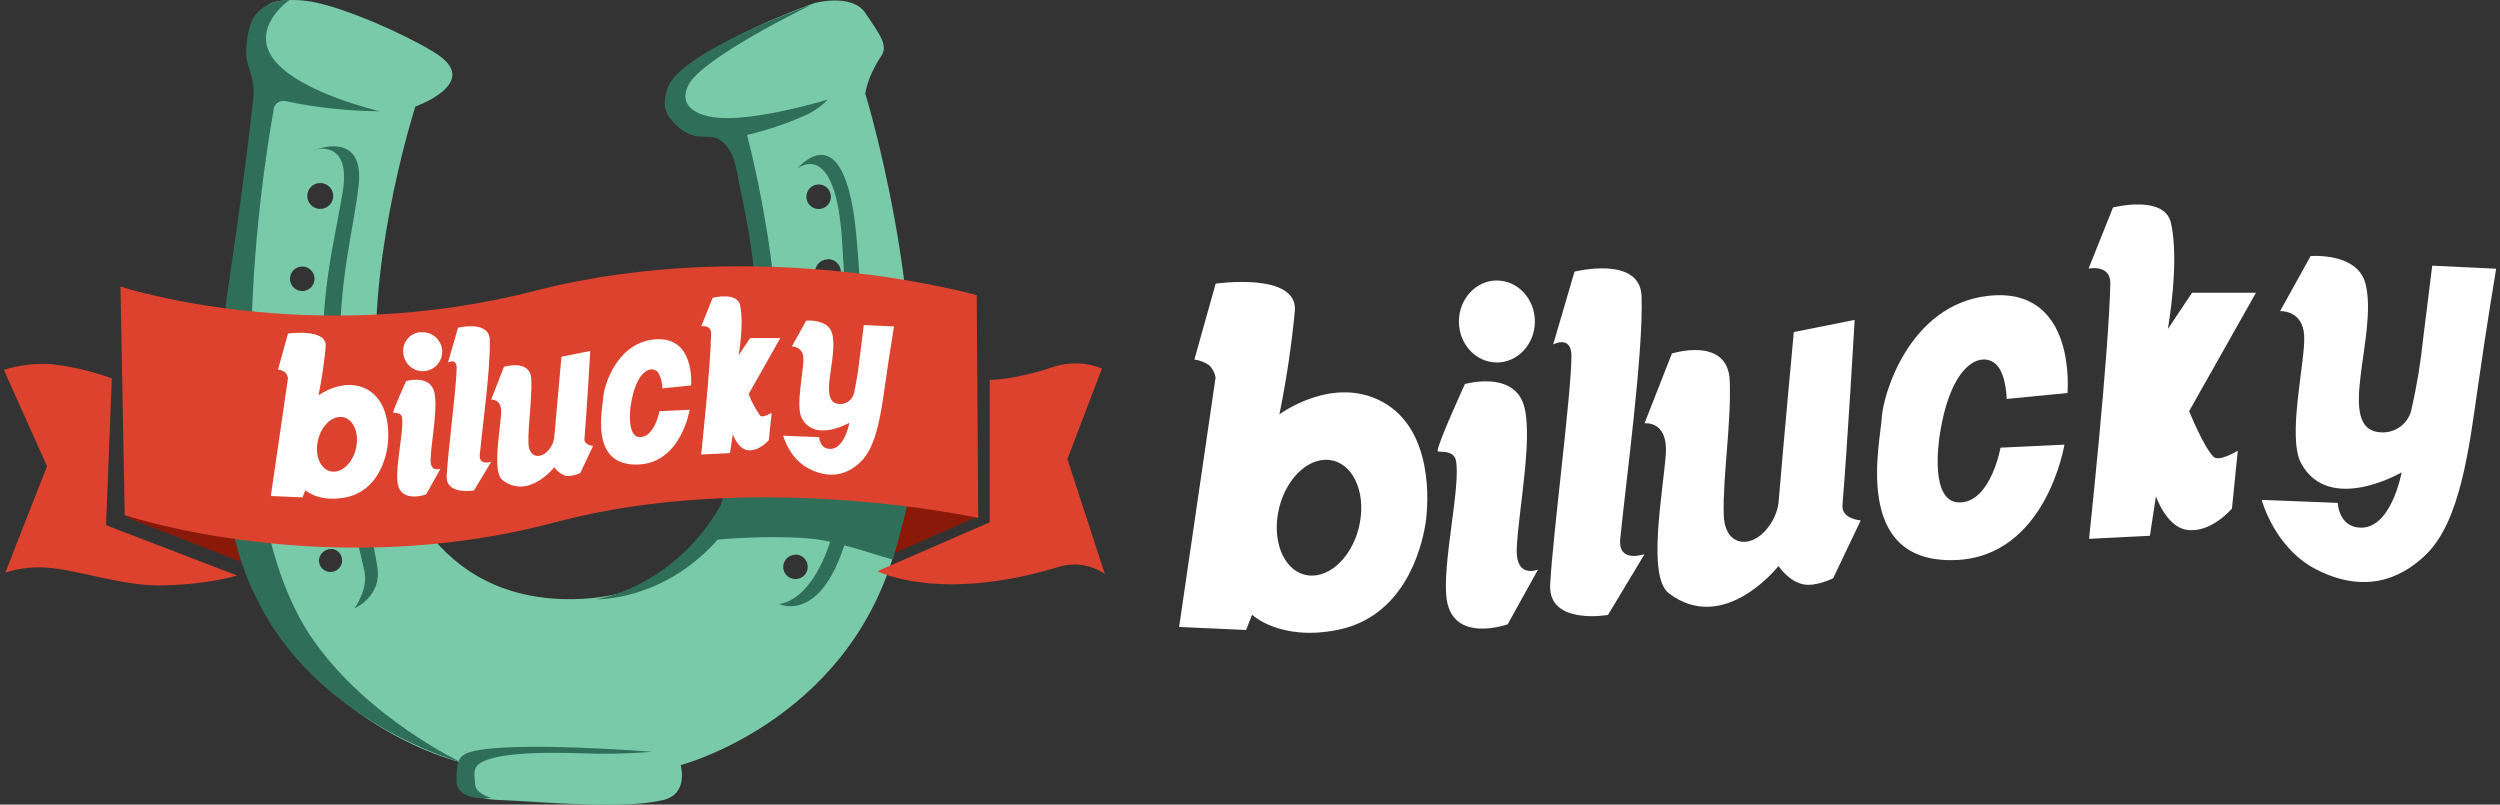
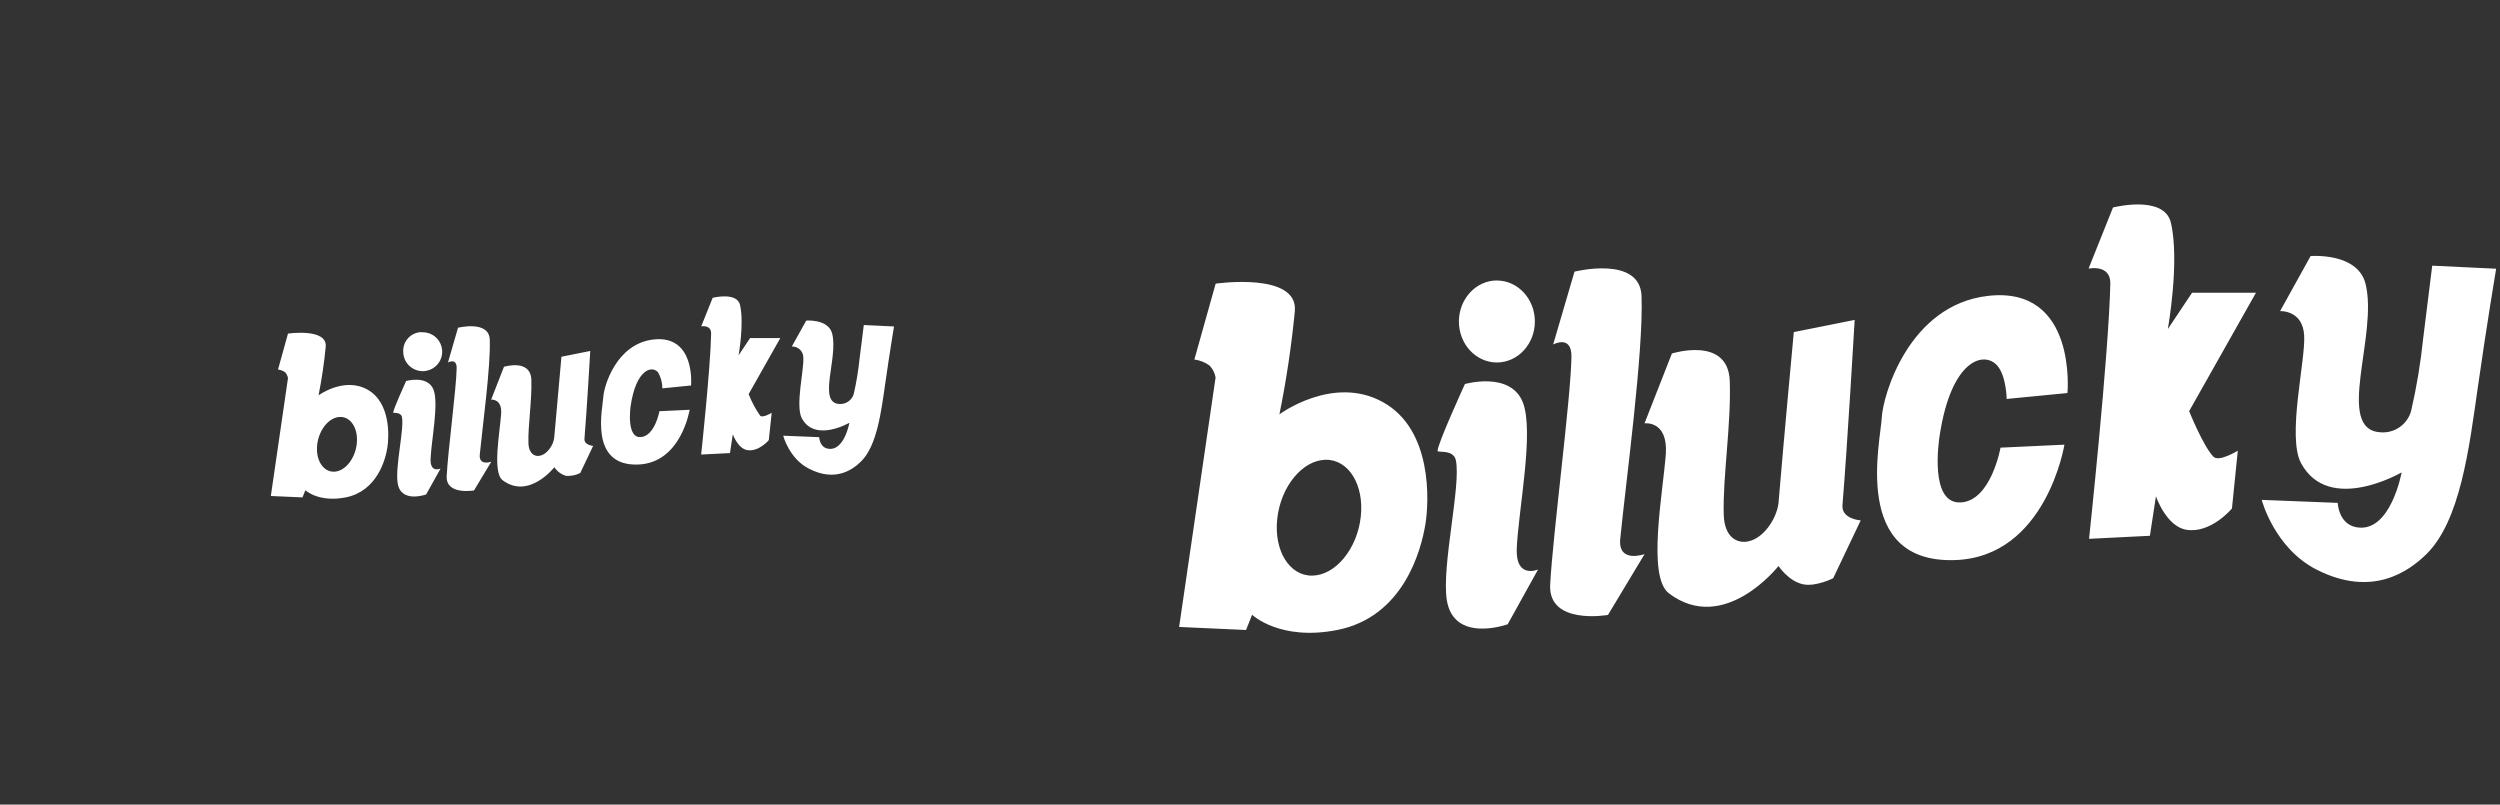
<svg xmlns="http://www.w3.org/2000/svg" width="174" height="56" viewBox="0 0 174 56" fill="none">
  <rect x="0" y="0" width="174" height="56" fill="#333333" stroke="none" />
  <g clip-path="url(#clip0_2573_1412)">
-     <path fill-rule="evenodd" clip-rule="evenodd" d="M16.228 35.52L16.786 39.103L8.724 35.984L16.228 35.52ZM68.134 35.911L61.834 34.931L60.752 39.158L68.134 35.911Z" fill="#8A1909" />
-     <path fill-rule="evenodd" clip-rule="evenodd" d="M18.656 6.324C18.656 6.324 13.352 27.238 16.356 37.426C20.172 50.344 32.113 53.065 32.113 53.065C32.113 53.065 30.941 55.546 34.726 55.678C37.563 55.775 43.211 56.388 46.174 55.678C47.957 55.245 47.374 53.252 47.374 53.252C47.374 53.252 58.823 50.258 62.23 38.514C66.046 25.404 60.228 6.525 60.228 6.525C60.228 6.525 60.318 5.423 61.328 3.912C61.848 3.153 61.217 2.391 60.228 0.901C59.295 -0.485 56.71 0.208 56.71 0.208C56.71 0.208 47.038 3.604 46.577 6.515C46.105 9.495 50.191 9.325 50.191 9.325C50.191 9.325 51.205 9.436 51.496 10.711C52.346 14.523 53.199 22.75 53.199 22.75C53.199 22.75 54.16 41.56 39.846 41.702C30.66 41.806 26.604 34.307 26.191 25.564C25.792 17.081 28.908 7.416 28.908 7.416C28.908 7.416 33.303 5.863 30.611 3.902C29.359 2.994 25.32 1.04 22.472 0.291C20.252 -0.298 18.961 0.191 18.961 0.191C18.961 0.191 17.508 0.513 17.459 3.812C17.459 5.143 18.67 6.335 18.67 6.335L18.656 6.324ZM22.285 12.739C22.463 12.738 22.638 12.79 22.787 12.889C22.936 12.987 23.052 13.128 23.121 13.292C23.189 13.457 23.208 13.638 23.174 13.813C23.139 13.988 23.053 14.149 22.927 14.275C22.801 14.402 22.641 14.488 22.466 14.523C22.291 14.558 22.109 14.54 21.944 14.472C21.779 14.404 21.638 14.289 21.539 14.14C21.439 13.992 21.386 13.818 21.386 13.64C21.386 13.521 21.408 13.404 21.453 13.294C21.498 13.185 21.564 13.085 21.647 13.002C21.731 12.918 21.83 12.851 21.94 12.806C22.049 12.761 22.166 12.738 22.285 12.739ZM21.032 18.55C21.201 18.549 21.366 18.599 21.507 18.692C21.648 18.785 21.758 18.918 21.823 19.073C21.888 19.229 21.906 19.4 21.874 19.565C21.841 19.731 21.761 19.883 21.642 20.003C21.523 20.122 21.371 20.204 21.206 20.238C21.041 20.271 20.869 20.255 20.713 20.191C20.556 20.128 20.423 20.019 20.328 19.879C20.234 19.739 20.183 19.575 20.183 19.406C20.182 19.294 20.204 19.183 20.246 19.079C20.289 18.976 20.351 18.882 20.43 18.802C20.509 18.723 20.603 18.66 20.706 18.616C20.81 18.573 20.921 18.55 21.032 18.55ZM56.974 12.839C57.143 12.838 57.308 12.888 57.449 12.981C57.59 13.075 57.7 13.208 57.765 13.364C57.83 13.52 57.847 13.691 57.815 13.857C57.782 14.023 57.7 14.175 57.581 14.294C57.461 14.414 57.309 14.495 57.143 14.528C56.977 14.561 56.805 14.543 56.649 14.479C56.493 14.414 56.36 14.304 56.266 14.163C56.173 14.022 56.123 13.857 56.124 13.688C56.124 13.463 56.213 13.247 56.373 13.088C56.532 12.928 56.748 12.839 56.974 12.839ZM57.626 18.037C57.804 18.037 57.979 18.09 58.127 18.189C58.276 18.288 58.391 18.429 58.459 18.593C58.528 18.758 58.545 18.939 58.511 19.114C58.476 19.289 58.39 19.449 58.264 19.575C58.138 19.701 57.977 19.787 57.802 19.822C57.627 19.857 57.446 19.839 57.281 19.77C57.116 19.702 56.975 19.587 56.876 19.439C56.777 19.291 56.724 19.116 56.724 18.938C56.727 18.701 56.823 18.475 56.992 18.309C57.161 18.143 57.389 18.05 57.626 18.051V18.037ZM55.361 38.597C55.529 38.596 55.695 38.646 55.836 38.739C55.977 38.832 56.086 38.965 56.151 39.121C56.217 39.277 56.234 39.448 56.202 39.614C56.169 39.779 56.088 39.931 55.969 40.051C55.849 40.171 55.697 40.252 55.532 40.285C55.366 40.319 55.194 40.302 55.038 40.237C54.882 40.173 54.749 40.064 54.655 39.923C54.561 39.783 54.511 39.618 54.511 39.45C54.514 39.226 54.605 39.014 54.764 38.857C54.923 38.7 55.137 38.612 55.361 38.611V38.597ZM23.097 38.199C23.252 38.217 23.398 38.279 23.518 38.378C23.638 38.477 23.727 38.609 23.774 38.758C23.821 38.907 23.824 39.065 23.782 39.216C23.741 39.366 23.657 39.501 23.54 39.604C23.423 39.708 23.279 39.775 23.125 39.799C22.971 39.822 22.813 39.801 22.671 39.737C22.529 39.673 22.408 39.569 22.324 39.438C22.239 39.307 22.194 39.155 22.195 38.999C22.212 38.778 22.314 38.572 22.481 38.425C22.647 38.278 22.864 38.202 23.086 38.212L23.097 38.199Z" fill="#78CAA8" />
-     <path fill-rule="evenodd" clip-rule="evenodd" d="M20.141 -1.2127e-06C20.141 -1.2127e-06 17.778 -0.08 17.338 2.024C17.179 2.647 17.111 3.29 17.137 3.933C17.206 4.626 17.768 5.576 17.64 6.744C16.946 13.078 15.836 20.303 15.836 20.303C15.836 20.303 13.921 33.86 17.74 41.394C21.796 50.248 32.061 53.041 32.061 53.041C32.061 53.041 25.66 50.019 21.844 44.606C14.084 33.614 19.031 7.745 19.031 7.745C19.026 7.634 19.047 7.522 19.095 7.421C19.142 7.32 19.212 7.232 19.301 7.164C19.389 7.096 19.493 7.05 19.603 7.03C19.713 7.011 19.826 7.018 19.933 7.052C22.075 7.499 24.256 7.731 26.445 7.745C26.445 7.745 20.974 6.494 19.131 4.235C17.289 1.975 20.141 -1.2127e-06 20.141 -1.2127e-06ZM21.955 10.396C21.955 10.396 24.439 9.703 23.86 13.317C23.308 16.71 22.215 20.595 22.555 25.626C22.895 30.658 24.72 36.75 25.362 39.734C25.643 41.044 24.668 42.336 24.668 42.336C24.668 42.336 26.559 41.553 26.271 39.533C25.82 36.372 23.756 29.667 23.666 24.826C23.558 19.513 24.62 15.941 24.96 12.919C25.4 9.055 21.955 10.417 21.955 10.417V10.396ZM56.301 0.392C56.301 0.392 47.385 3.573 46.483 6.092C46.254 6.744 46.053 7.554 46.684 8.296C48.346 10.247 49.248 9.076 50.188 9.797C51.229 10.597 51.281 12.039 51.492 12.998C57.331 39.543 41.473 41.712 41.473 41.712C41.473 41.712 49.487 41.983 53.095 32.11C55.989 24.164 51.992 9.395 51.992 9.395C53.33 9.078 54.638 8.644 55.898 8.095C56.545 7.829 57.129 7.433 57.616 6.931C57.616 6.931 53.695 8.126 50.92 8.216C48.557 8.296 47.145 7.426 47.916 5.915C48.88 4.013 56.315 0.412 56.315 0.412L56.301 0.392ZM54.209 42.035C54.209 42.035 58.466 42.055 59.017 29.826C59.218 25.384 58.799 20.061 58.618 16.921C58.188 9.516 55.513 11.723 55.513 11.723C55.513 11.723 58.597 7.911 59.52 15.625C59.829 18.217 60.36 26.884 59.919 31.635C58.757 44.304 54.209 42.035 54.209 42.035ZM45.394 52.327C45.394 52.327 35.61 51.537 32.772 52.327C31.832 52.587 31.773 53.106 31.773 54.326C31.773 55.847 34.178 55.529 34.178 55.529C34.178 55.529 33.137 55.258 33.074 54.628C32.984 53.647 32.845 53.217 34.077 52.826C35.51 52.375 38.164 52.358 40.387 52.427C42.057 52.494 43.728 52.461 45.394 52.327Z" fill="#2F6E59" />
-     <path fill-rule="evenodd" clip-rule="evenodd" d="M63.166 34.83C63.093 34.581 50.365 34.109 50.365 34.109C50.352 34.646 50.21 35.171 49.952 35.641C49.542 36.369 49.062 37.056 48.519 37.693C48.519 37.693 52.859 37.162 56.498 37.492C58.445 37.682 62.049 39.002 62.129 38.923C62.209 38.843 63.222 35.08 63.17 34.83H63.166Z" fill="#2F6E59" />
-     <path fill-rule="evenodd" clip-rule="evenodd" d="M16.495 40.053C16.495 40.053 14.535 40.694 11.187 40.745C8.703 40.787 5.827 39.796 3.676 39.547C2.565 39.405 1.436 39.509 0.37 39.852L3.274 32.45L0.269 25.744C1.337 25.407 2.458 25.272 3.575 25.346C5.013 25.507 6.425 25.84 7.784 26.337L7.381 36.553L16.495 40.053ZM76.696 25.644C75.609 25.209 74.404 25.174 73.293 25.543C70.608 26.451 68.884 26.441 68.884 26.441V36.352L61.071 39.754C61.071 39.754 65.369 41.993 73.692 39.453C74.229 39.289 74.797 39.249 75.352 39.335C75.907 39.422 76.436 39.633 76.898 39.952L74.292 31.951L76.696 25.644ZM67.982 20.543L68.082 36.05C68.082 36.05 52.568 32.63 38.632 36.352C22.767 40.593 8.682 35.852 8.682 35.852L8.384 19.943C8.384 19.943 21.504 24.285 37.23 20.241C52.849 16.232 67.982 20.543 67.982 20.543Z" fill="#DC422D" />
    <path fill-rule="evenodd" clip-rule="evenodd" d="M20.044 26.316L18.85 34.522L21.053 34.619L21.255 34.12C21.255 34.12 22.167 34.99 24.058 34.619C26.233 34.189 26.833 32.009 26.965 31.119C27.076 30.398 27.204 28.028 25.577 27.116C23.95 26.205 22.17 27.515 22.17 27.515C22.396 26.391 22.563 25.256 22.67 24.115C22.767 22.823 20.044 23.218 20.044 23.218L19.35 25.72C19.532 25.74 19.706 25.808 19.853 25.917C19.952 26.03 20.017 26.168 20.044 26.316ZM27.364 28.717C27.364 28.506 28.266 26.517 28.266 26.517C28.266 26.517 29.758 26.087 30.171 27.116C30.549 28.087 30.028 30.609 29.969 31.919C29.921 32.959 30.663 32.612 30.663 32.612L29.66 34.414C29.66 34.414 27.884 35.059 27.676 33.614C27.496 32.481 28.148 29.83 27.974 29.012C27.884 28.658 27.364 28.762 27.364 28.717ZM31.874 22.826L31.18 25.228C31.18 25.228 31.794 24.881 31.784 25.63C31.763 27.016 31.173 31.413 31.09 33.132C31.017 34.484 32.991 34.134 32.991 34.134L34.195 32.134C34.195 32.134 33.314 32.453 33.393 31.632C33.563 29.84 34.164 25.481 34.087 23.627C34.025 22.272 31.874 22.812 31.874 22.812V22.826ZM34.178 27.83L35.076 25.529C35.076 25.529 36.932 24.951 36.981 26.43C37.033 27.851 36.741 29.622 36.779 30.831C36.8 31.611 37.241 31.753 37.473 31.732C38.056 31.694 38.538 30.963 38.576 30.433C38.746 28.451 39.076 24.829 39.076 24.829L41.081 24.427C41.081 24.427 40.842 28.586 40.679 30.533C40.641 30.991 41.282 31.032 41.282 31.032L40.387 32.921C40.078 33.078 39.731 33.146 39.385 33.118C39.057 33.015 38.775 32.803 38.583 32.519C38.583 32.519 36.8 34.799 34.979 33.42C34.257 32.869 34.788 30.107 34.878 28.818C34.962 27.723 34.178 27.816 34.178 27.816V27.83ZM46.098 27.03L48.099 26.829C48.099 26.829 48.419 23.308 45.494 23.627C42.861 23.918 42.025 26.94 41.99 27.629C41.949 28.419 40.977 32.443 44.394 32.332C47.409 32.242 47.999 28.52 47.999 28.52L45.897 28.62C45.897 28.62 45.584 30.353 44.592 30.422C43.6 30.492 43.864 28.419 43.898 28.222C44.28 25.689 45.383 25.418 45.803 25.917C45.999 26.255 46.101 26.639 46.098 27.03ZM48.8 22.729L49.602 20.726C49.602 20.726 51.284 20.297 51.506 21.225C51.805 22.507 51.406 24.729 51.406 24.729L52.207 23.53H54.309L52.106 27.432C52.313 27.962 52.582 28.465 52.908 28.932C53.088 29.112 53.709 28.731 53.709 28.731L53.508 30.634C53.508 30.634 52.814 31.462 52.006 31.327C51.347 31.216 51.003 30.225 51.003 30.225L50.806 31.535L48.8 31.635C48.8 31.635 49.453 25.581 49.494 23.232C49.511 22.573 48.8 22.715 48.8 22.715V22.729ZM55.111 24.115L56.113 22.313C56.113 22.313 57.647 22.182 57.917 23.214C58.358 24.895 56.877 28.038 58.417 28.118C58.638 28.133 58.858 28.072 59.04 27.946C59.222 27.82 59.356 27.637 59.42 27.425C59.601 26.633 59.735 25.831 59.819 25.023C59.978 23.762 60.12 22.622 60.12 22.622L62.223 22.722C62.223 22.722 61.914 24.59 61.623 26.624C61.331 28.658 61.04 31.036 59.919 32.127C59.35 32.685 58.146 33.565 56.315 32.626C54.927 31.933 54.511 30.325 54.511 30.325L57.015 30.426C57.015 30.426 57.036 31.119 57.616 31.226C58.757 31.445 59.118 29.424 59.118 29.424C59.118 29.424 56.734 30.81 55.812 29.123C55.343 28.263 55.964 25.734 55.912 24.923C55.917 24.816 55.9 24.709 55.861 24.61C55.823 24.51 55.764 24.419 55.689 24.343C55.614 24.268 55.523 24.208 55.424 24.169C55.324 24.13 55.218 24.111 55.111 24.115ZM23.669 29.019C24.429 28.998 24.949 29.847 24.831 30.897C24.713 31.947 23.999 32.82 23.239 32.831C22.479 32.841 21.955 31.999 22.077 30.949C22.198 29.899 22.906 29.036 23.669 29.019ZM29.317 23.128C29.589 23.107 29.861 23.168 30.097 23.304C30.334 23.44 30.524 23.644 30.642 23.889C30.761 24.134 30.803 24.409 30.763 24.679C30.723 24.948 30.602 25.199 30.417 25.399C30.231 25.599 29.99 25.738 29.724 25.799C29.459 25.86 29.18 25.84 28.927 25.74C28.673 25.641 28.455 25.468 28.301 25.243C28.147 25.018 28.065 24.752 28.065 24.479C28.056 24.307 28.081 24.135 28.14 23.973C28.198 23.811 28.288 23.662 28.405 23.535C28.521 23.408 28.662 23.305 28.819 23.233C28.975 23.16 29.145 23.12 29.317 23.114V23.128ZM84.599 26.309L82.067 43.636L86.726 43.847L87.146 42.787C87.146 42.787 89.078 44.637 93.075 43.847C97.671 42.936 98.913 38.334 99.215 36.442C99.454 34.92 99.725 29.909 96.249 27.986C92.773 26.063 89.047 28.839 89.047 28.839C89.53 26.461 89.889 24.06 90.122 21.645C90.351 18.91 84.61 19.742 84.61 19.742L83.128 25.023C83.512 25.072 83.878 25.217 84.19 25.446C84.412 25.68 84.558 25.976 84.61 26.295L84.599 26.309ZM100.058 31.382C100.027 30.942 101.959 26.728 101.959 26.728C101.959 26.728 105.127 25.82 105.987 28C106.789 30.041 105.696 35.374 105.567 38.157C105.467 40.326 107.049 39.637 107.049 39.637L104.936 43.449C104.936 43.449 101.179 44.81 100.697 41.757C100.329 39.366 101.699 33.787 101.328 32.034C101.168 31.264 100.069 31.514 100.058 31.393V31.382ZM109.585 18.907L108.1 23.977C108.1 23.977 109.394 23.266 109.373 24.829C109.331 27.74 108.089 37.055 107.892 40.687C107.739 43.539 111.916 42.8 111.916 42.8L114.462 38.566C114.462 38.566 112.599 39.238 112.769 37.505C113.137 33.725 114.4 24.5 114.251 20.588C114.129 17.763 109.581 18.907 109.581 18.907H109.585ZM114.462 29.455L116.364 24.604C116.364 24.604 120.27 23.363 120.391 26.506C120.502 29.507 119.892 33.25 119.972 35.811C120.02 37.46 120.933 37.741 121.453 37.713C122.685 37.634 123.687 36.081 123.788 34.962C124.135 30.769 124.849 23.114 124.849 23.114L129.085 22.265C129.085 22.265 128.575 31.088 128.235 35.159C128.156 36.13 129.505 36.22 129.505 36.22L127.59 40.243C127.59 40.243 126.376 40.863 125.477 40.662C124.475 40.444 123.784 39.394 123.784 39.394C123.784 39.394 120.006 44.214 116.152 41.293C114.622 40.122 115.743 34.3 115.944 31.569C116.083 29.227 114.442 29.466 114.442 29.466L114.462 29.455ZM139.653 27.768L143.895 27.355C143.895 27.355 144.589 19.901 138.386 20.591C132.815 21.211 131.042 27.598 130.973 29.047C130.893 30.727 128.839 39.214 136.051 38.982C142.421 38.784 143.684 30.949 143.684 30.949L139.236 31.157C139.236 31.157 138.584 34.841 136.482 34.969C134.279 35.107 134.938 30.724 135 30.315C135.812 24.961 138.123 24.403 139.025 25.463C139.649 26.195 139.666 27.796 139.666 27.796L139.653 27.768ZM145.373 18.671L147.066 14.44C147.066 14.44 150.633 13.529 151.094 15.501C151.725 18.2 150.882 22.902 150.882 22.902L152.569 20.373H157.016L152.364 28.617C152.364 28.617 153.356 31.077 154.057 31.788C154.438 32.179 155.75 31.368 155.75 31.368L155.344 35.392C155.344 35.392 153.88 37.152 152.17 36.871C150.765 36.643 150.053 34.539 150.053 34.539L149.634 37.291L145.398 37.502C145.398 37.502 146.768 24.715 146.879 19.732C146.9 18.38 145.387 18.692 145.387 18.692L145.373 18.671ZM158.706 21.634L160.818 17.822C160.818 17.822 164.066 17.552 164.634 19.725C165.557 23.287 162.452 29.92 165.696 30.09C166.166 30.125 166.633 29.997 167.019 29.727C167.404 29.457 167.685 29.063 167.812 28.61C168.196 26.947 168.476 25.262 168.652 23.564C168.981 20.893 169.283 18.491 169.283 18.491L173.731 18.703C173.731 18.703 173.068 22.663 172.458 26.947C171.847 31.23 171.236 36.261 168.863 38.583C167.649 39.765 165.106 41.615 161.231 39.644C158.289 38.143 157.415 34.792 157.415 34.792L162.706 35C162.706 35 162.754 36.452 163.979 36.691C166.38 37.162 167.153 32.879 167.153 32.879C167.153 32.879 162.112 35.821 160.159 32.248C159.16 30.419 160.471 25.086 160.371 23.363C160.281 21.555 158.688 21.655 158.688 21.655L158.706 21.634ZM92.252 31.999C93.855 31.968 94.958 33.732 94.709 35.97C94.459 38.209 92.957 40.025 91.354 40.063C89.751 40.101 88.648 38.33 88.898 36.092C89.147 33.853 90.643 32.041 92.252 31.999ZM104.183 19.524C105.647 19.524 106.827 20.806 106.827 22.376C106.827 23.945 105.647 25.228 104.183 25.228C102.719 25.228 101.54 23.949 101.54 22.376C101.54 20.802 102.733 19.52 104.183 19.52V19.524Z" fill="white" />
  </g>
  <defs>
    <clipPath id="clip0_2573_1412">
      <rect width="174" height="56" fill="white" />
    </clipPath>
  </defs>
</svg>